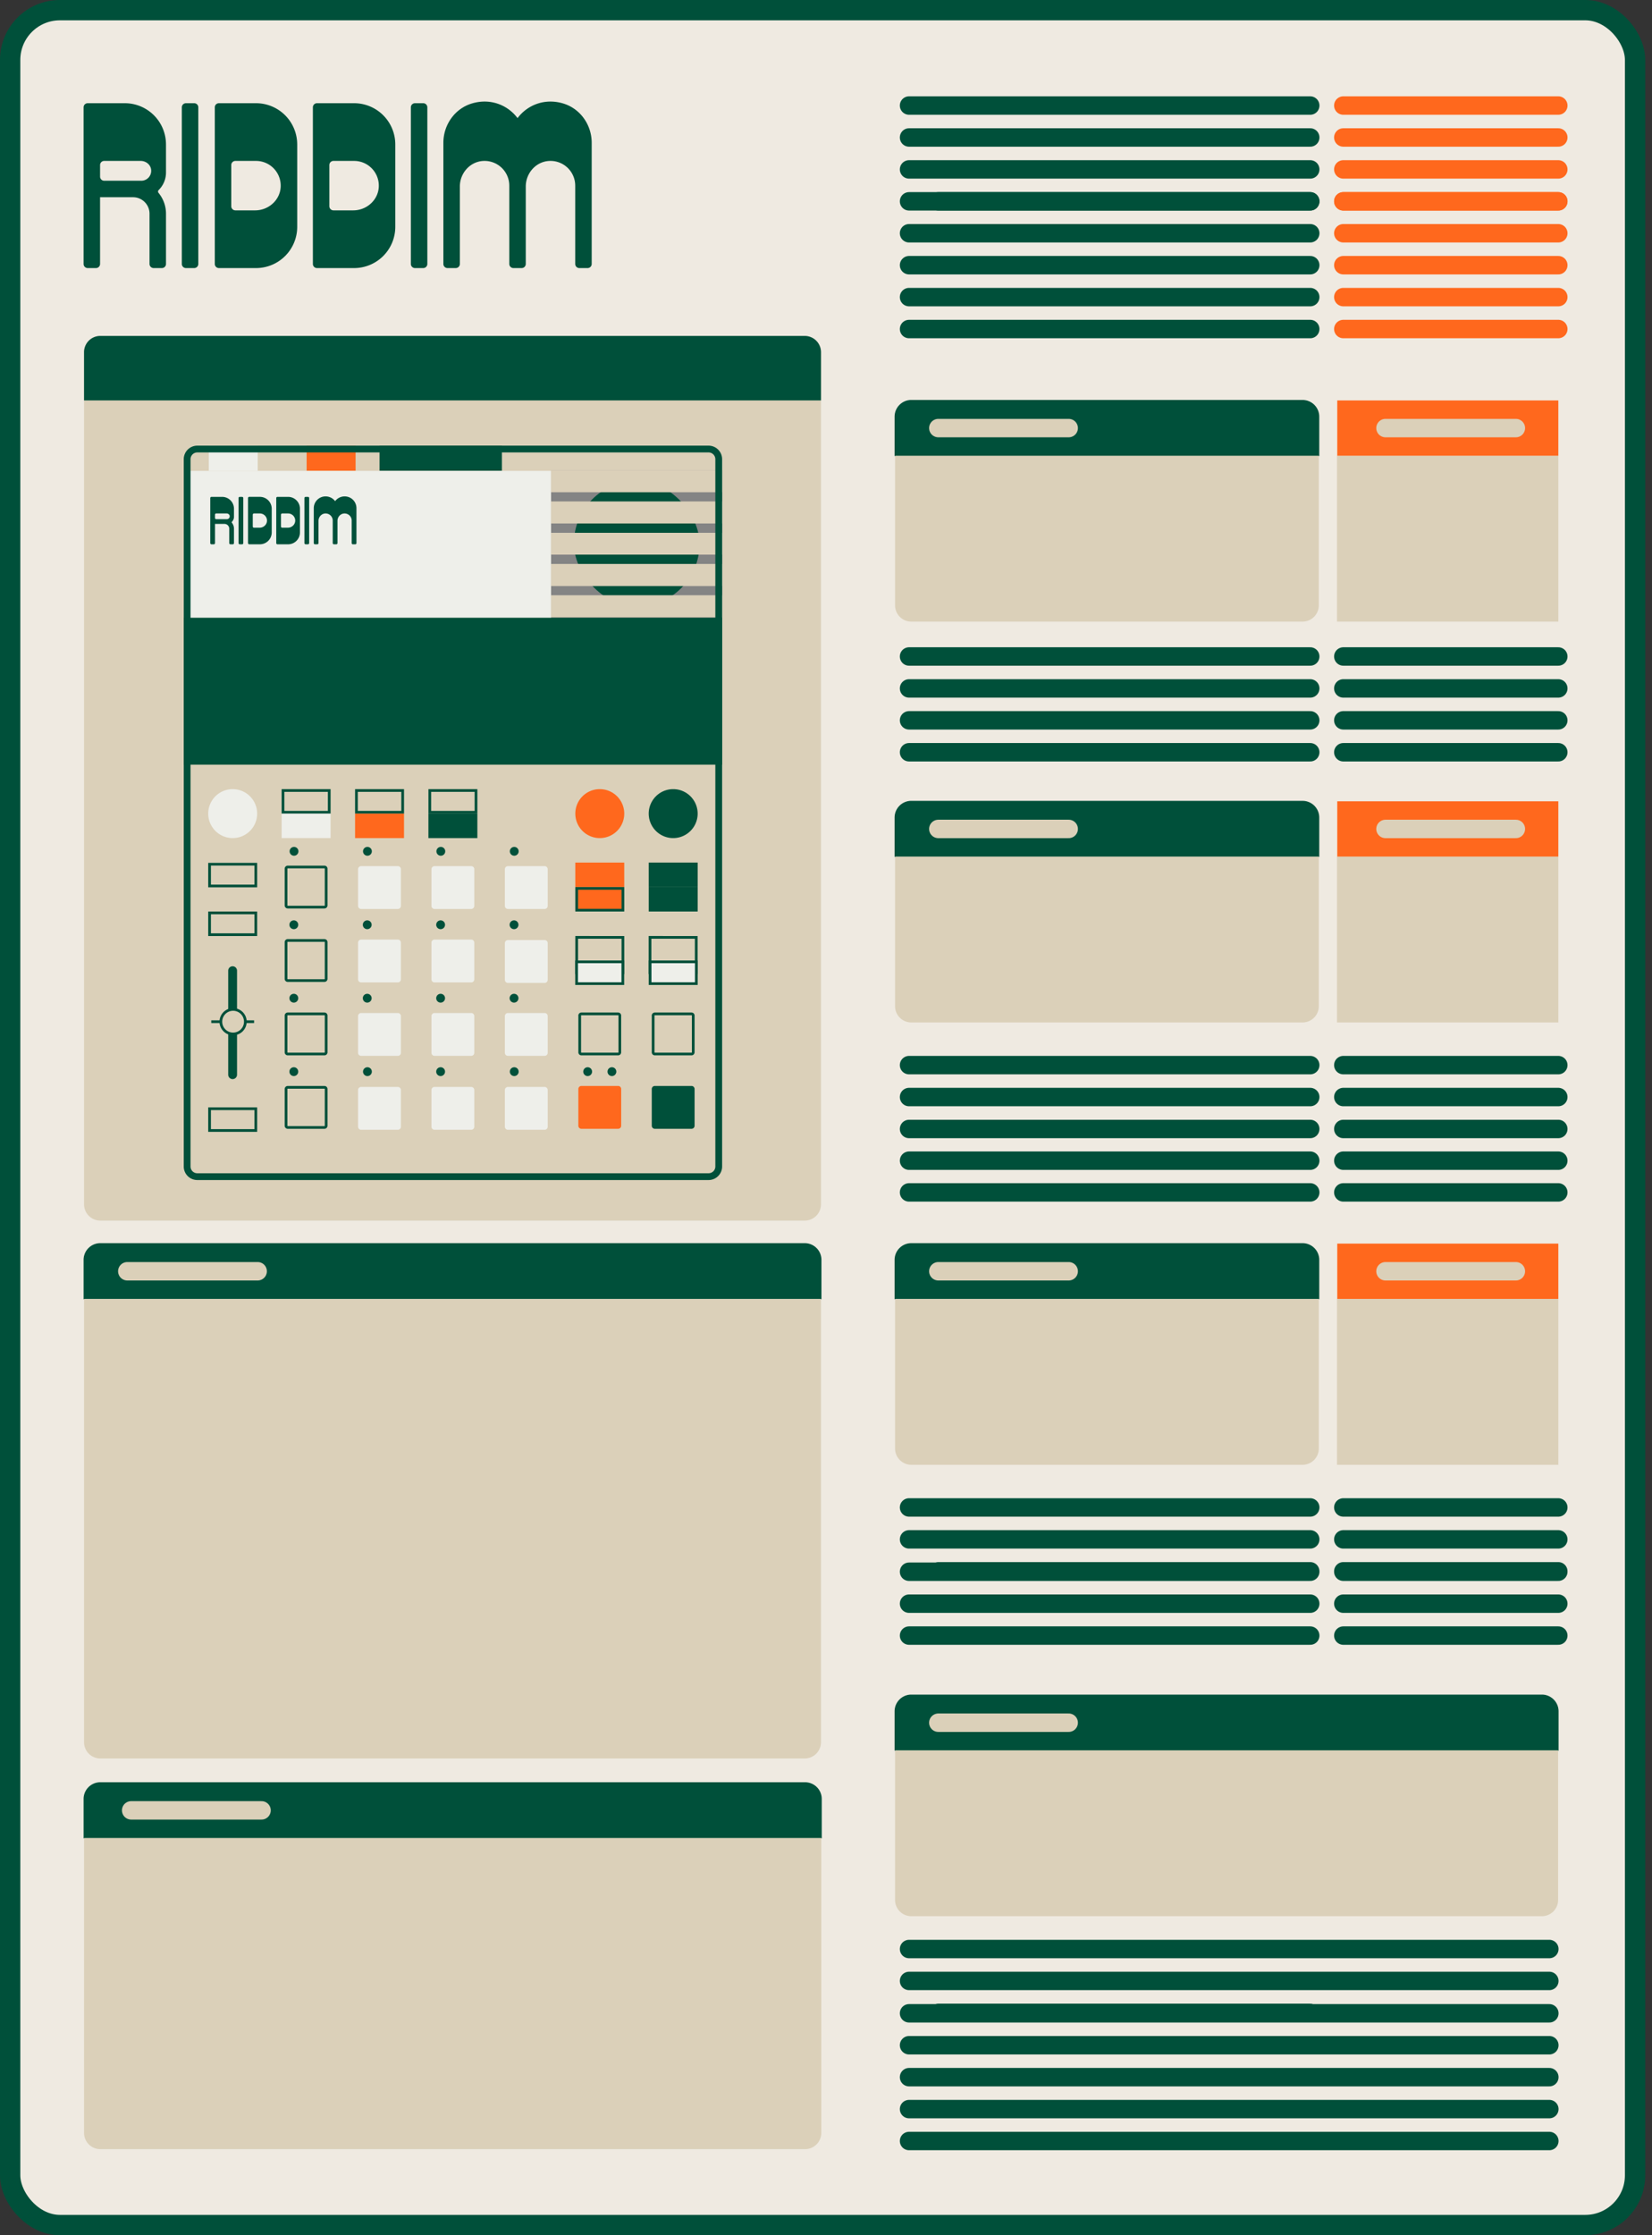
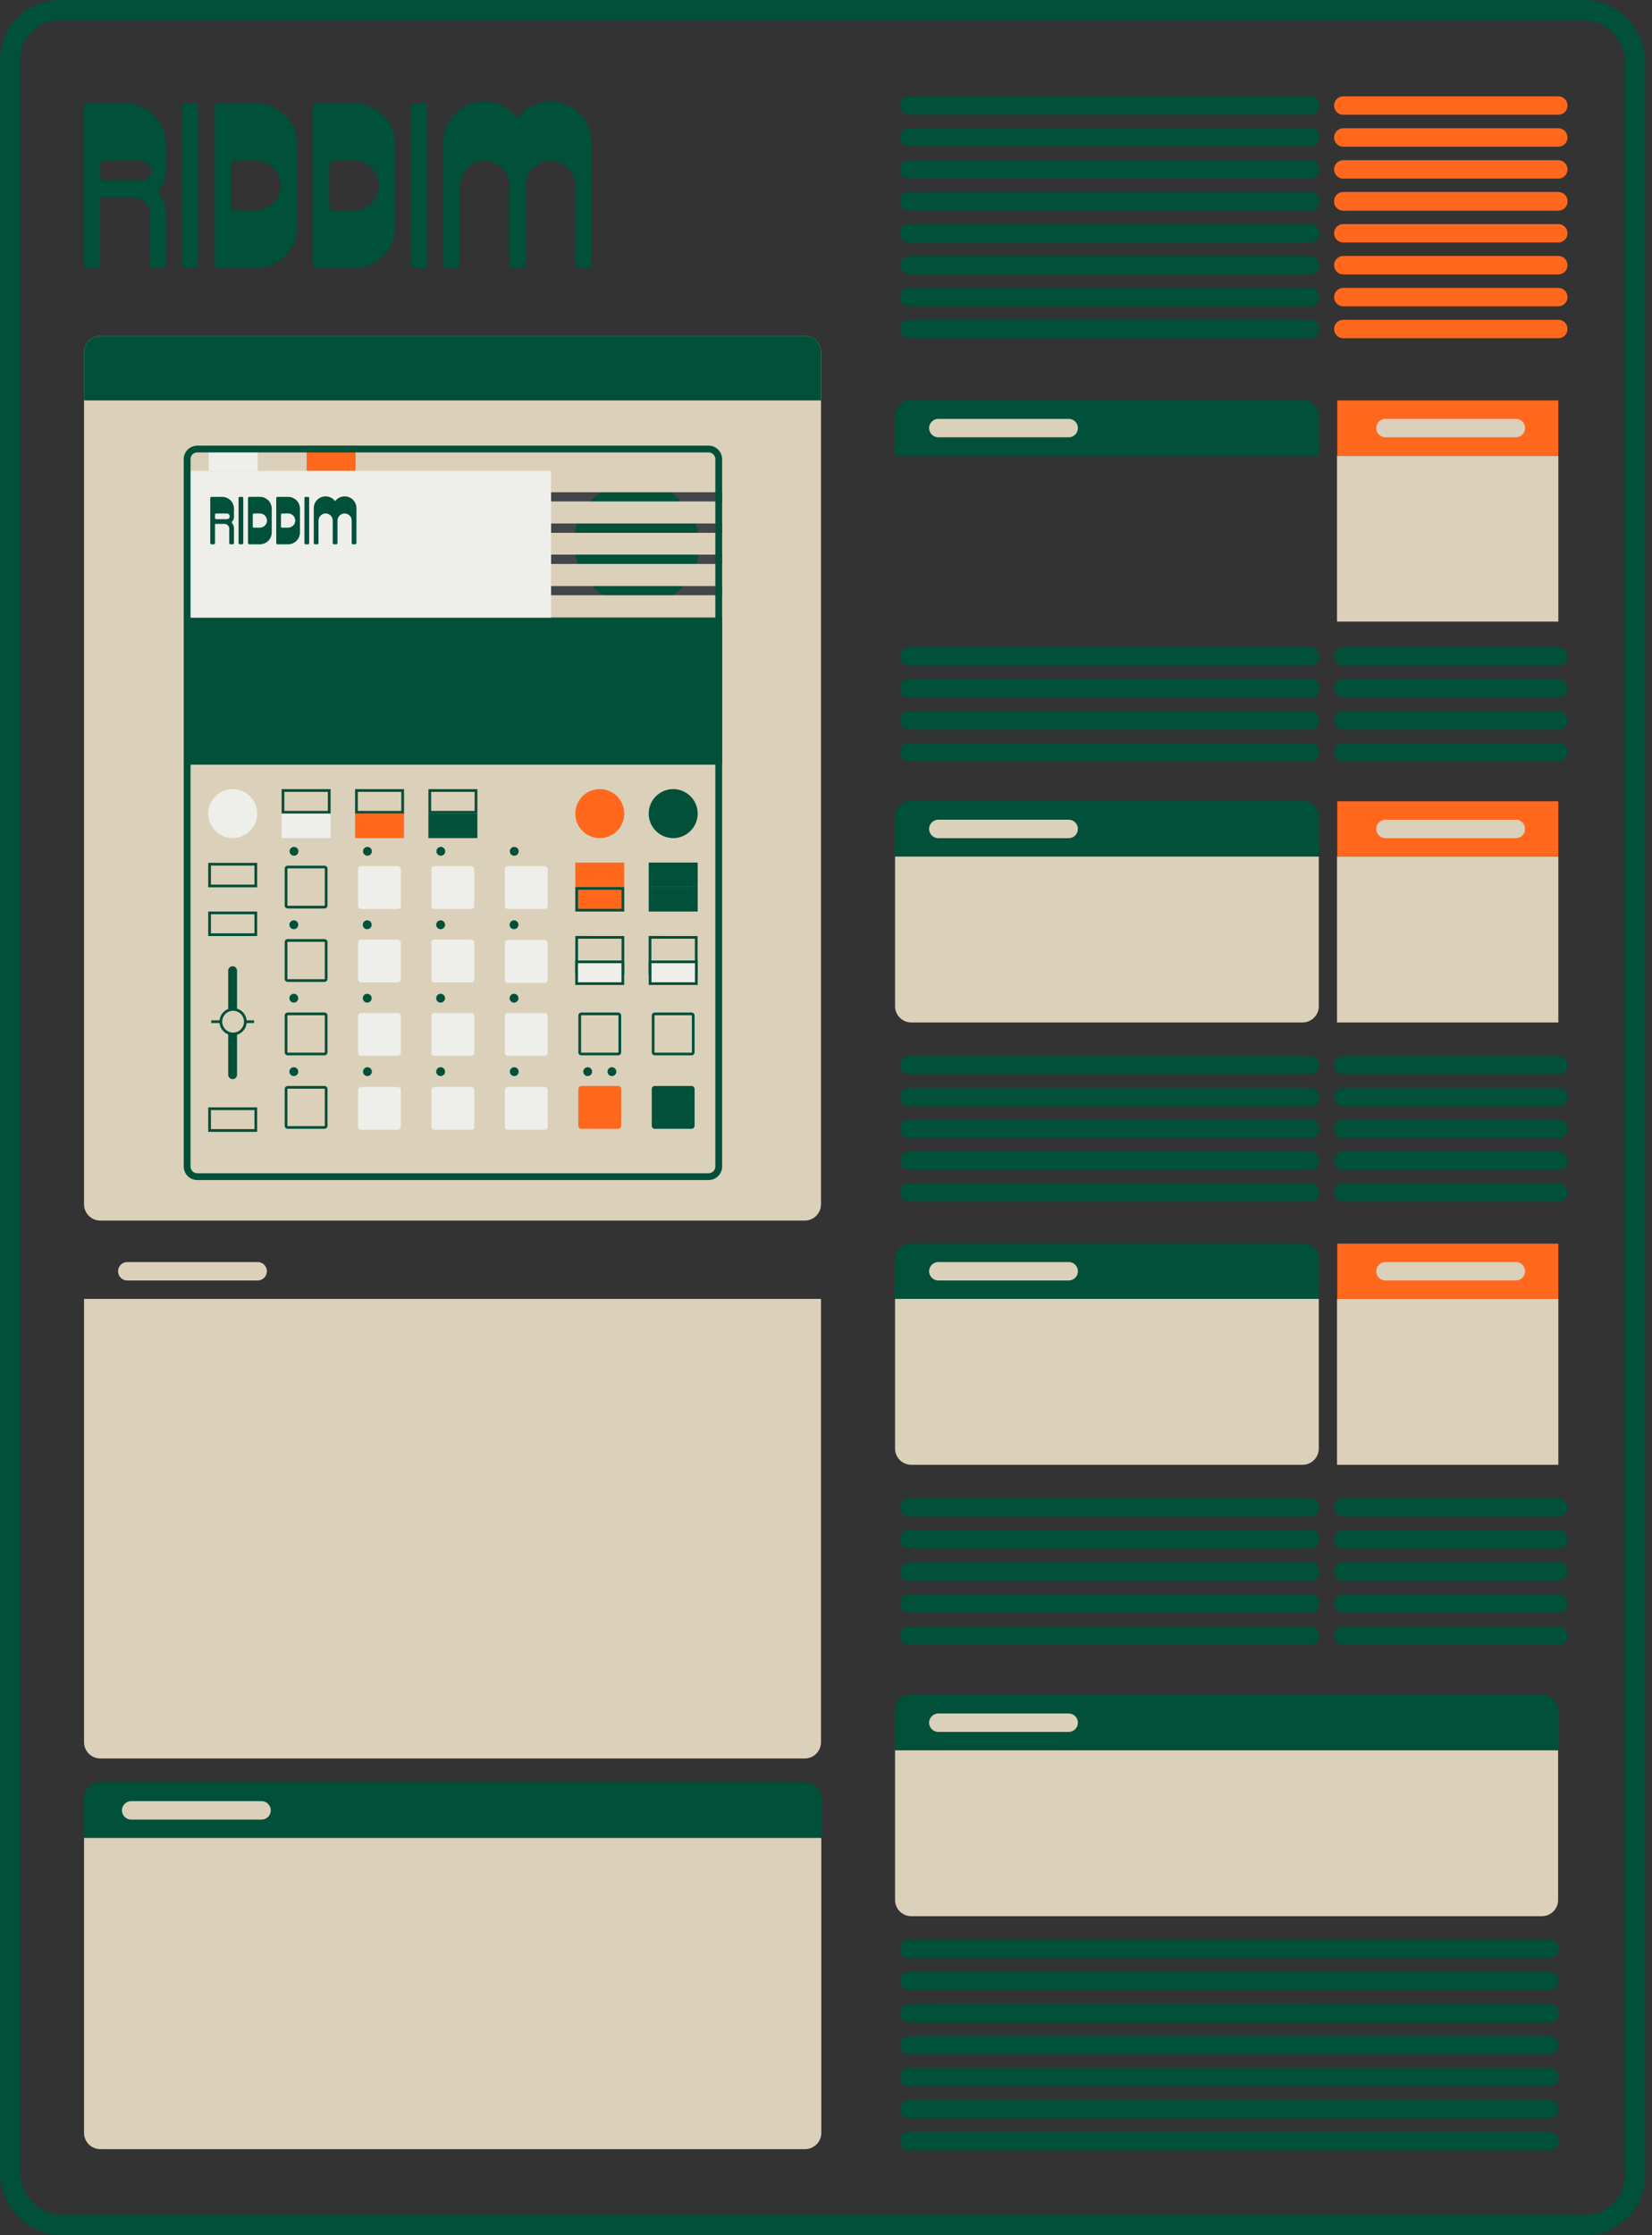
<svg xmlns="http://www.w3.org/2000/svg" width="122" height="165" fill="none">
  <rect width="100%" height="100%" fill="#333333" stroke="none" />
-   <rect width="120" height="163.508" x=".75" y=".75" fill="#EFEAE1" rx="3.674" />
  <rect width="120" height="163.508" x=".75" y=".75" stroke="#00503A" stroke-width="1.5" rx="3.674" />
  <path fill="#DBD0B9" d="M115.084 33.643H98.738v12.245h16.346zM59.43 24.8H7.407a1.2 1.2 0 0 0-1.2 1.199v62.907a1.2 1.2 0 0 0 1.2 1.2H59.43a1.2 1.2 0 0 0 1.2-1.2V26a1.2 1.2 0 0 0-1.2-1.2" />
  <path fill="#FF681D" d="M115.083 29.561H98.756v4.082h16.327z" />
  <path fill="#00503A" stroke="#00503A" stroke-linejoin="round" stroke-width=".068" d="M67.3 29.561h28.893a1.2 1.2 0 0 1 1.2 1.2v2.882H66.1V30.76a1.2 1.2 0 0 1 1.2-1.2Z" />
  <path fill="#42464A" d="M53.325 34.763H40.697v10.843h12.628z" />
  <path fill="#DBD0B9" stroke="#00503A" stroke-width=".2" d="M18.892 81.85v1.606h-3.415V81.85z" />
  <path fill="#FF681D" d="M46.1 63.677h-3.614v1.807h3.615z" />
  <path fill="#00503A" d="M51.523 63.677h-3.615v1.807h3.615z" />
  <path fill="#DBD0B9" stroke="#00503A" stroke-width=".2" d="M46.001 69.2v2.607h-3.414v-2.608zM18.892 67.392V69h-3.415v-1.607z" />
  <path stroke="#00503A" stroke-width=".2" d="M24.314 58.356v1.607h-3.415v-1.607zM29.737 58.356v1.607h-3.414v-1.607zM35.153 58.356v1.607H31.74v-1.607z" />
  <path fill="#00503A" stroke="#00503A" stroke-miterlimit="10" stroke-width=".199" d="M17.405 71.657a.226.226 0 1 0-.452 0v7.68a.226.226 0 0 0 .452 0z" />
-   <path fill="#00503A" d="M37.065 32.899H28.03v1.863h9.036z" />
  <path fill="#EEEFEA" d="M19.032 32.899h-3.614v1.863h3.614z" />
  <path fill="#FF681D" d="M26.26 32.899h-3.614v1.863h3.615z" />
  <path fill="#DBD0B9" d="M46.1 32.899h-3.614v1.863h3.615z" />
  <path fill="#EEEFEA" stroke="#00503A" stroke-width=".2" d="M45.995 71.006v1.607h-3.414v-1.607z" />
  <path fill="#00503A" stroke="#00503A" stroke-width=".2" d="M51.423 65.585v1.606h-3.414v-1.606z" />
  <path fill="#FF681D" stroke="#00503A" stroke-width=".2" d="M46.001 65.585v1.606h-3.414v-1.606z" />
  <path fill="#DBD0B9" stroke="#00503A" stroke-miterlimit="10" stroke-width=".2" d="M51.417 69.2v2.607h-3.414v-2.608z" />
  <path fill="#FF681D" d="M45.648 80.168h-2.711a.226.226 0 0 0-.226.226v2.71c0 .125.101.227.226.227h2.71a.226.226 0 0 0 .227-.226v-2.711a.226.226 0 0 0-.226-.226" />
  <path stroke="#00503A" stroke-width=".2" d="M42.937 74.847h2.71c.07 0 .126.056.126.125v2.71c0 .07-.056.127-.126.127h-2.71a.125.125 0 0 1-.125-.126v-2.711c0-.07.055-.125.125-.125Z" />
  <path fill="#00503A" d="M51.07 80.168h-2.711a.226.226 0 0 0-.226.226v2.71c0 .125.101.227.226.227h2.71a.226.226 0 0 0 .226-.226v-2.711a.226.226 0 0 0-.226-.226" />
  <path stroke="#00503A" stroke-width=".2" d="M48.358 74.847h2.711c.07 0 .126.056.126.125v2.71c0 .07-.056.127-.126.127h-2.71a.125.125 0 0 1-.126-.126v-2.711c0-.07.056-.125.125-.125Z" />
  <path fill="#DBD0B9" stroke="#00503A" stroke-width=".2" d="M18.892 63.799v1.606h-3.415v-1.606z" />
  <path fill="#EEEFEA" d="M24.413 60.063H20.8v1.807h3.614z" />
  <path fill="#FF681D" d="M29.837 60.063h-3.614v1.807h3.614z" />
  <path fill="#00503A" d="M35.253 60.063h-3.614v1.807h3.614z" />
  <path fill="#DBD0B9" stroke="#00503A" stroke-width=".2" d="M21.249 69.426h2.711c.07 0 .126.055.126.124v2.712c0 .069-.057.126-.126.126h-2.711a.126.126 0 0 1-.125-.127v-2.71c0-.07.056-.125.125-.126ZM21.249 74.847h2.711c.07 0 .126.056.126.125v2.71c0 .07-.057.127-.126.127h-2.711a.125.125 0 0 1-.125-.126v-2.711c0-.07.056-.125.125-.125ZM21.249 80.269h2.711c.07 0 .126.055.126.125v2.71c0 .07-.057.127-.126.127h-2.711a.126.126 0 0 1-.125-.126v-2.711c0-.07.056-.125.125-.125ZM21.249 64.004h2.711c.07 0 .126.055.126.125v2.71c0 .07-.057.127-.126.127h-2.711a.126.126 0 0 1-.125-.126v-2.711c0-.07.056-.125.125-.125Z" />
  <path fill="#EEEFEA" d="M29.38 69.361h-2.71a.226.226 0 0 0-.227.226v2.711c0 .125.101.226.226.226h2.711a.226.226 0 0 0 .226-.226v-2.71a.226.226 0 0 0-.226-.227M34.8 69.361h-2.71a.226.226 0 0 0-.227.226v2.711c0 .125.101.226.226.226H34.8a.226.226 0 0 0 .226-.226v-2.71a.226.226 0 0 0-.226-.227M40.222 69.398h-2.71a.226.226 0 0 0-.227.226v2.71c0 .125.101.226.226.226h2.71a.226.226 0 0 0 .227-.226v-2.71a.226.226 0 0 0-.226-.226M29.38 74.783h-2.71a.226.226 0 0 0-.227.226v2.71c0 .125.101.227.226.227h2.711a.226.226 0 0 0 .226-.226v-2.711a.226.226 0 0 0-.226-.226M34.8 74.783h-2.71a.226.226 0 0 0-.227.226v2.71c0 .125.101.227.226.227H34.8a.226.226 0 0 0 .226-.226v-2.711a.226.226 0 0 0-.226-.226M40.222 74.783h-2.71a.226.226 0 0 0-.227.226v2.71c0 .125.101.227.226.227h2.71a.226.226 0 0 0 .227-.226v-2.711a.226.226 0 0 0-.226-.226M29.38 80.24h-2.71a.226.226 0 0 0-.227.227v2.71c0 .125.101.226.226.226h2.711a.226.226 0 0 0 .226-.226v-2.71a.226.226 0 0 0-.226-.226M34.8 80.24h-2.71a.226.226 0 0 0-.227.227v2.71c0 .125.101.226.226.226H34.8a.226.226 0 0 0 .226-.226v-2.71a.226.226 0 0 0-.226-.226M40.222 80.24h-2.71a.226.226 0 0 0-.227.227v2.71c0 .125.101.226.226.226h2.71a.226.226 0 0 0 .227-.226v-2.71a.226.226 0 0 0-.226-.226M29.38 63.94h-2.71a.226.226 0 0 0-.227.226v2.71c0 .125.101.226.226.226h2.711a.226.226 0 0 0 .226-.226v-2.71a.226.226 0 0 0-.226-.226M34.8 63.94h-2.71a.226.226 0 0 0-.227.226v2.71c0 .125.101.226.226.226h2.71a.226.226 0 0 0 .227-.226v-2.71a.226.226 0 0 0-.226-.226M40.222 63.94h-2.71a.226.226 0 0 0-.227.226v2.71c0 .125.101.226.226.226h2.71a.226.226 0 0 0 .227-.226v-2.71a.226.226 0 0 0-.226-.226M40.697 34.763H13.57v10.843h27.127z" />
  <path fill="#00503A" d="M49.715 61.87a1.807 1.807 0 1 0 0-3.614 1.807 1.807 0 0 0 0 3.614" />
  <path fill="#FF681D" d="M44.294 61.87a1.807 1.807 0 1 0 0-3.614 1.807 1.807 0 0 0 0 3.614" />
  <path fill="#EEEFEA" d="M17.184 61.87a1.807 1.807 0 1 0 0-3.614 1.807 1.807 0 0 0 0 3.614" />
  <path fill="#00503A" d="M53.328 45.606H13.57v10.843h39.758z" />
  <g clip-path="url(#clip0_8437_485)">
-     <path fill="#848484" d="M40.697 34.718h12.648V45.56H40.697z" />
    <rect width="9.117" height="9.117" x="42.463" y="35.581" fill="#00503A" rx="4.559" />
    <rect width="9.117" height="9.117" x="42.463" y="35.581" stroke="#00503A" stroke-width=".167" rx="4.559" />
    <path fill="#DBD0B9" d="M40.697 34.718h12.648v1.608H40.697z" />
    <path fill="#DBD0B9" d="M40.697 34.718h12.648v1.608H40.697zM40.697 37.027h12.648v1.608H40.697z" />
    <path fill="#DBD0B9" d="M40.697 37.027h12.648v1.608H40.697zM40.697 39.335h12.648v1.608H40.697z" />
    <path fill="#DBD0B9" d="M40.697 39.335h12.648v1.608H40.697zM40.697 41.644h12.648v1.608H40.697z" />
    <path fill="#DBD0B9" d="M40.697 41.644h12.648v1.608H40.697zM40.697 43.953h12.648v1.608H40.697z" />
    <path fill="#DBD0B9" d="M40.697 43.953h12.648v1.608H40.697z" />
  </g>
  <path fill="#00503A" stroke="#00503A" stroke-miterlimit="10" stroke-width=".199" d="M21.699 68.494a.226.226 0 1 0 0-.452.226.226 0 0 0 0 .452ZM27.12 68.494a.226.226 0 1 0 0-.452.226.226 0 0 0 0 .452ZM32.54 68.494a.226.226 0 1 0 0-.452.226.226 0 0 0 0 .452ZM37.962 68.494a.226.226 0 1 0 0-.452.226.226 0 0 0 0 .452ZM21.699 73.916a.226.226 0 1 0 0-.452.226.226 0 0 0 0 .452ZM27.12 73.916a.226.226 0 1 0 0-.452.226.226 0 0 0 0 .452ZM32.54 73.916a.226.226 0 1 0 0-.452.226.226 0 0 0 0 .452ZM37.962 73.916a.226.226 0 1 0 0-.452.226.226 0 0 0 0 .452ZM21.699 79.337a.226.226 0 1 0 0-.452.226.226 0 0 0 0 .452ZM27.12 79.337a.226.226 0 1 0 0-.451.226.226 0 0 0 0 .451ZM32.54 79.337a.226.226 0 1 0 0-.452.226.226 0 0 0 0 .452ZM43.384 79.337a.226.226 0 1 0 0-.451.226.226 0 0 0 0 .451ZM37.962 79.337a.226.226 0 1 0 0-.451.226.226 0 0 0 0 .451ZM45.19 79.337a.226.226 0 1 0 0-.452.226.226 0 0 0 0 .452ZM21.699 63.072a.226.226 0 1 0 0-.451.226.226 0 0 0 0 .451ZM27.12 63.072a.226.226 0 1 0 0-.451.226.226 0 0 0 0 .451ZM32.54 63.072a.226.226 0 1 0 0-.451.226.226 0 0 0 0 .451ZM37.962 63.072a.226.226 0 1 0 0-.451.226.226 0 0 0 0 .451Z" />
  <path fill="#00503A" d="M17.879 40.181h-.175a.09.09 0 0 1-.088-.087v-3.327c0-.048.04-.087.088-.087h.175c.048 0 .087.039.087.087v3.326c0 .049-.039.088-.087.088m4.953-.087v-3.327a.087.087 0 0 0-.087-.087h-.175a.087.087 0 0 0-.088.087v3.326c0 .049.04.088.088.088h.175c.048 0 .087-.04.087-.087m-2.765-2.54v1.752a.875.875 0 0 1-.875.875h-.788a.09.09 0 0 1-.087-.087v-3.327c0-.048.039-.088.087-.088h.788c.483 0 .875.392.875.876m-.351.911a.525.525 0 0 0-.524-.56h-.438a.09.09 0 0 0-.087.088v.875c0 .048.039.087.087.087h.42c.28 0 .524-.21.542-.49m2.435-.91v1.75a.875.875 0 0 1-.875.876h-.788a.09.09 0 0 1-.087-.087v-3.327c0-.048.039-.088.087-.088h.788c.484 0 .875.392.875.876m-.35.91a.525.525 0 0 0-.525-.56h-.438a.09.09 0 0 0-.087.088v.875c0 .048.04.087.087.087h.42c.28 0 .524-.21.542-.49m-4.521-.91v.596c0 .146-.06.277-.155.372a.045.045 0 0 0-.004.061c.1.12.159.275.159.443v1.066c0 .049-.04.088-.088.088h-.175a.09.09 0 0 1-.087-.087v-1.068a.35.35 0 0 0-.35-.35h-.7v1.417c0 .049-.04.088-.088.088h-.175a.09.09 0 0 1-.088-.087v-3.327c0-.048.04-.088.088-.088h.788c.483 0 .875.392.875.876m-.318.523c-.018-.103-.115-.173-.22-.173h-.775a.087.087 0 0 0-.088.088v.246c0 .048.04.087.088.087h.788a.21.21 0 0 0 .207-.248m8.754-1.394a.88.88 0 0 0-.967.312.88.88 0 0 0-.967-.312.87.87 0 0 0-.609.836v2.573c0 .049.04.088.088.088h.175c.048 0 .087-.04.087-.087v-1.646c0-.28.211-.524.49-.542.306-.02.56.223.56.524v1.663c0 .049.04.088.088.088h.175c.049 0 .088-.04.088-.087v-1.646c0-.28.211-.524.49-.542.306-.02.56.223.56.524v1.663c0 .049.04.088.088.088h.175c.048 0 .088-.04.088-.087V37.52a.87.87 0 0 0-.61-.836" />
  <path stroke="#00503A" stroke-miterlimit="10" stroke-width=".199" d="M15.602 75.424h3.162" />
  <path fill="#DBD0B9" stroke="#00503A" stroke-miterlimit="10" stroke-width=".199" d="M17.185 76.327a.904.904 0 1 0 0-1.807.904.904 0 0 0 0 1.807Z" />
  <path fill="#EEEFEA" stroke="#00503A" stroke-width=".2" d="M51.423 71.006v1.607h-3.414v-1.607z" />
  <path stroke="#00503A" stroke-width=".501" d="M14.571 33.149h37.756c.415 0 .75.336.751.75v52.214c0 .415-.336.75-.75.75H14.57a.75.75 0 0 1-.75-.75V33.9c0-.415.336-.75.75-.751Z" />
  <path stroke="#DBD0B9" stroke-linecap="round" stroke-miterlimit="10" stroke-width="1.361" d="M78.923 31.602h-9.628M111.946 31.602h-9.628" />
  <path stroke="#00503A" stroke-linecap="round" stroke-miterlimit="10" stroke-width="1.361" d="M96.761 48.463H67.133M115.08 48.463H99.203M96.761 50.82H67.133M115.08 50.82H99.203M96.761 53.177H67.133M115.08 53.177H99.203M96.761 55.533H67.133M115.08 55.533H99.203" />
-   <path fill="#DBD0B9" d="M66.1 33.643h31.293v11.045a1.2 1.2 0 0 1-1.2 1.2H67.3a1.2 1.2 0 0 1-1.2-1.2z" />
  <path fill="#00503A" d="M7.407 24.8H59.43a1.2 1.2 0 0 1 1.2 1.199v3.562H6.207v-3.562a1.2 1.2 0 0 1 1.2-1.2" />
  <path fill="#DBD0B9" d="M115.084 63.235H98.738V75.48h16.346z" />
  <path fill="#FF681D" d="M115.083 59.154H98.756v4.081h16.327z" />
  <path fill="#00503A" stroke="#00503A" stroke-linejoin="round" stroke-width=".068" d="M67.3 59.154h28.893a1.2 1.2 0 0 1 1.2 1.2v2.881H66.1v-2.882a1.2 1.2 0 0 1 1.2-1.2Z" />
  <path stroke="#DBD0B9" stroke-linecap="round" stroke-miterlimit="10" stroke-width="1.361" d="M78.923 61.194h-9.628M111.946 61.194h-9.628" />
  <path fill="#DBD0B9" d="M66.1 63.235h31.293V74.28a1.2 1.2 0 0 1-1.2 1.2H67.3a1.2 1.2 0 0 1-1.2-1.2z" />
  <path stroke="#00503A" stroke-linecap="round" stroke-miterlimit="10" stroke-width="1.361" d="M96.761 78.63H67.133M115.08 78.63H99.203M96.761 80.986H67.133M115.08 80.986H99.203M96.761 83.343H67.133M115.08 83.343H99.203M96.761 85.684H67.133M115.08 85.684H99.203M96.761 88.026H67.133M115.08 88.026H99.203M96.761 7.792H67.133" />
  <path stroke="#FF681D" stroke-linecap="round" stroke-miterlimit="10" stroke-width="1.361" d="M115.08 7.792H99.203" />
  <path stroke="#00503A" stroke-linecap="round" stroke-miterlimit="10" stroke-width="1.361" d="M96.761 10.149H67.133" />
  <path stroke="#FF681D" stroke-linecap="round" stroke-miterlimit="10" stroke-width="1.361" d="M115.08 10.149H99.203" />
  <path stroke="#00503A" stroke-linecap="round" stroke-miterlimit="10" stroke-width="1.361" d="M96.761 12.506H67.133" />
  <path stroke="#FF681D" stroke-linecap="round" stroke-miterlimit="10" stroke-width="1.361" d="M115.08 12.506H99.203" />
  <path stroke="#00503A" stroke-linecap="round" stroke-miterlimit="10" stroke-width="1.361" d="M96.76 14.863H69.296" />
  <path stroke="#FF681D" stroke-linecap="round" stroke-miterlimit="10" stroke-width="1.361" d="M115.08 14.863H99.203" />
  <path stroke="#00503A" stroke-linecap="round" stroke-miterlimit="10" stroke-width="1.361" d="M96.761 14.863H67.133" />
  <path stroke="#FF681D" stroke-linecap="round" stroke-miterlimit="10" stroke-width="1.361" d="M115.08 14.863H99.203" />
  <path stroke="#00503A" stroke-linecap="round" stroke-miterlimit="10" stroke-width="1.361" d="M96.761 17.22H67.133" />
  <path stroke="#FF681D" stroke-linecap="round" stroke-miterlimit="10" stroke-width="1.361" d="M115.08 17.22H99.203" />
  <path stroke="#00503A" stroke-linecap="round" stroke-miterlimit="10" stroke-width="1.361" d="M96.761 19.577H67.133" />
  <path stroke="#FF681D" stroke-linecap="round" stroke-miterlimit="10" stroke-width="1.361" d="M115.08 19.577H99.203" />
  <path stroke="#00503A" stroke-linecap="round" stroke-miterlimit="10" stroke-width="1.361" d="M96.761 21.933H67.133" />
  <path stroke="#FF681D" stroke-linecap="round" stroke-miterlimit="10" stroke-width="1.361" d="M115.08 21.933H99.203" />
  <path stroke="#00503A" stroke-linecap="round" stroke-miterlimit="10" stroke-width="1.361" d="M96.761 24.29H67.133" />
  <path stroke="#FF681D" stroke-linecap="round" stroke-miterlimit="10" stroke-width="1.361" d="M115.08 24.29H99.203" />
  <path fill="#DBD0B9" d="M115.084 95.889H98.738v12.245h16.346z" />
  <path fill="#FF681D" d="M115.083 91.807H98.756v4.082h16.327z" />
  <path fill="#00503A" stroke="#00503A" stroke-linejoin="round" stroke-width=".068" d="M67.3 91.807h28.893a1.2 1.2 0 0 1 1.2 1.2v2.882H66.1v-2.882a1.2 1.2 0 0 1 1.2-1.2Z" />
  <path stroke="#DBD0B9" stroke-linecap="round" stroke-miterlimit="10" stroke-width="1.361" d="M78.923 93.848h-9.628M111.946 93.848h-9.628" />
  <path fill="#DBD0B9" d="M66.1 95.889h31.293v11.045a1.2 1.2 0 0 1-1.2 1.2H67.3a1.2 1.2 0 0 1-1.2-1.2z" />
  <path stroke="#00503A" stroke-linecap="round" stroke-miterlimit="10" stroke-width="1.361" d="M115.08 111.283H99.203M115.08 113.64H99.203M96.76 115.997H69.296M115.08 115.997H99.203M115.08 116.029H99.203M115.08 118.386H99.203M96.761 111.283H67.133M96.761 113.64H67.133M96.761 116.029H67.133M96.761 118.386H67.133M96.761 120.743H67.133M115.08 120.743H99.203M114.418 143.881H67.133M114.418 146.238H67.133M96.76 148.594H69.296M114.418 148.627H67.133M114.418 150.984H67.133M114.418 153.341H67.133M114.418 155.698H67.133M114.418 158.054H67.133" />
  <path fill="#00503A" stroke="#00503A" stroke-linejoin="round" stroke-width=".068" d="M67.3 125.133h46.566a1.2 1.2 0 0 1 1.2 1.2v2.882H66.1v-2.882a1.2 1.2 0 0 1 1.2-1.2Z" />
  <path stroke="#DBD0B9" stroke-linecap="round" stroke-miterlimit="10" stroke-width="1.361" d="M78.923 127.174h-9.628" />
  <path fill="#DBD0B9" d="M66.1 129.214h48.966v11.046a1.2 1.2 0 0 1-1.2 1.199H67.3a1.2 1.2 0 0 1-1.2-1.199z" />
-   <path fill="#00503A" stroke="#00503A" stroke-linejoin="round" stroke-width=".068" d="M7.407 91.807H59.43a1.2 1.2 0 0 1 1.2 1.2v2.882H6.207v-2.882a1.2 1.2 0 0 1 1.2-1.2Z" />
  <path stroke="#DBD0B9" stroke-linecap="round" stroke-miterlimit="10" stroke-width="1.361" d="M19.028 93.848H9.4" />
  <path fill="#DBD0B9" d="M6.207 95.889H60.63v32.725a1.2 1.2 0 0 1-1.2 1.2H7.407a1.2 1.2 0 0 1-1.2-1.2z" />
  <path fill="#00503A" stroke="#00503A" stroke-linejoin="round" stroke-width=".068" d="M7.407 131.604h52.046a1.2 1.2 0 0 1 1.2 1.199v2.882H6.207v-2.882a1.2 1.2 0 0 1 1.2-1.199Z" />
  <path fill="#DBD0B9" d="M6.207 135.685h54.446v21.769a1.2 1.2 0 0 1-1.2 1.2H7.407a1.2 1.2 0 0 1-1.2-1.2z" />
  <path stroke="#DBD0B9" stroke-linecap="round" stroke-miterlimit="10" stroke-width="1.361" d="M19.315 133.645H9.687" />
  <path fill="#00503A" d="M14.34 19.79h-.608a.304.304 0 0 1-.304-.305V7.923c0-.168.136-.304.304-.304h.609c.168 0 .304.136.304.304v11.562a.304.304 0 0 1-.304.305m17.218-.305V7.923a.304.304 0 0 0-.304-.304h-.609a.304.304 0 0 0-.304.304v11.562c0 .169.136.305.304.305h.609a.304.304 0 0 0 .304-.305m-9.61-8.823v6.085a3.043 3.043 0 0 1-3.043 3.043h-2.739a.304.304 0 0 1-.304-.305V7.923c0-.168.136-.304.304-.304h2.739a3.043 3.043 0 0 1 3.042 3.043m-1.222 3.164a1.826 1.826 0 0 0-1.821-1.947h-1.522a.304.304 0 0 0-.304.304v3.043c0 .168.136.304.304.304h1.46c.971 0 1.82-.734 1.883-1.704m8.466-3.164v6.085a3.043 3.043 0 0 1-3.043 3.043h-2.738a.304.304 0 0 1-.305-.305V7.923c0-.168.137-.304.305-.304h2.738a3.043 3.043 0 0 1 3.043 3.043m-1.221 3.164a1.826 1.826 0 0 0-1.822-1.947h-1.521a.304.304 0 0 0-.305.304v3.043c0 .168.137.304.305.304h1.459c.972 0 1.82-.734 1.884-1.704m-15.712-3.164v2.072c0 .506-.207.964-.54 1.294a.155.155 0 0 0-.012.21c.344.42.552.955.552 1.54v3.707a.304.304 0 0 1-.304.305h-.609a.304.304 0 0 1-.304-.305v-3.709c0-.671-.545-1.216-1.216-1.216H7.39v4.925a.304.304 0 0 1-.304.305h-.609a.304.304 0 0 1-.304-.305V7.923c0-.168.136-.304.304-.304h2.739a3.043 3.043 0 0 1 3.042 3.043m-1.105 1.818c-.062-.357-.4-.601-.762-.601H7.695a.304.304 0 0 0-.304.304v.856c0 .168.136.304.304.304h2.739c.447 0 .8-.401.72-.863M41.58 7.635c-1.362-.404-2.638.12-3.36 1.085-.722-.964-1.999-1.49-3.36-1.085-1.271.376-2.117 1.58-2.117 2.905v8.946c0 .168.136.304.304.304h.609a.304.304 0 0 0 .304-.305v-5.718c0-.972.734-1.821 1.704-1.884a1.826 1.826 0 0 1 1.947 1.821v5.781c0 .169.137.305.305.305h.608a.304.304 0 0 0 .304-.305v-5.718c0-.972.734-1.821 1.704-1.884a1.826 1.826 0 0 1 1.948 1.821v5.781c0 .169.136.305.304.305h.608a.304.304 0 0 0 .305-.305V10.54c0-1.325-.846-2.529-2.117-2.905" />
  <defs>
    <clipPath id="clip0_8437_485">
      <path fill="#fff" d="M40.697 34.718h12.648V45.56H40.697z" />
    </clipPath>
  </defs>
</svg>